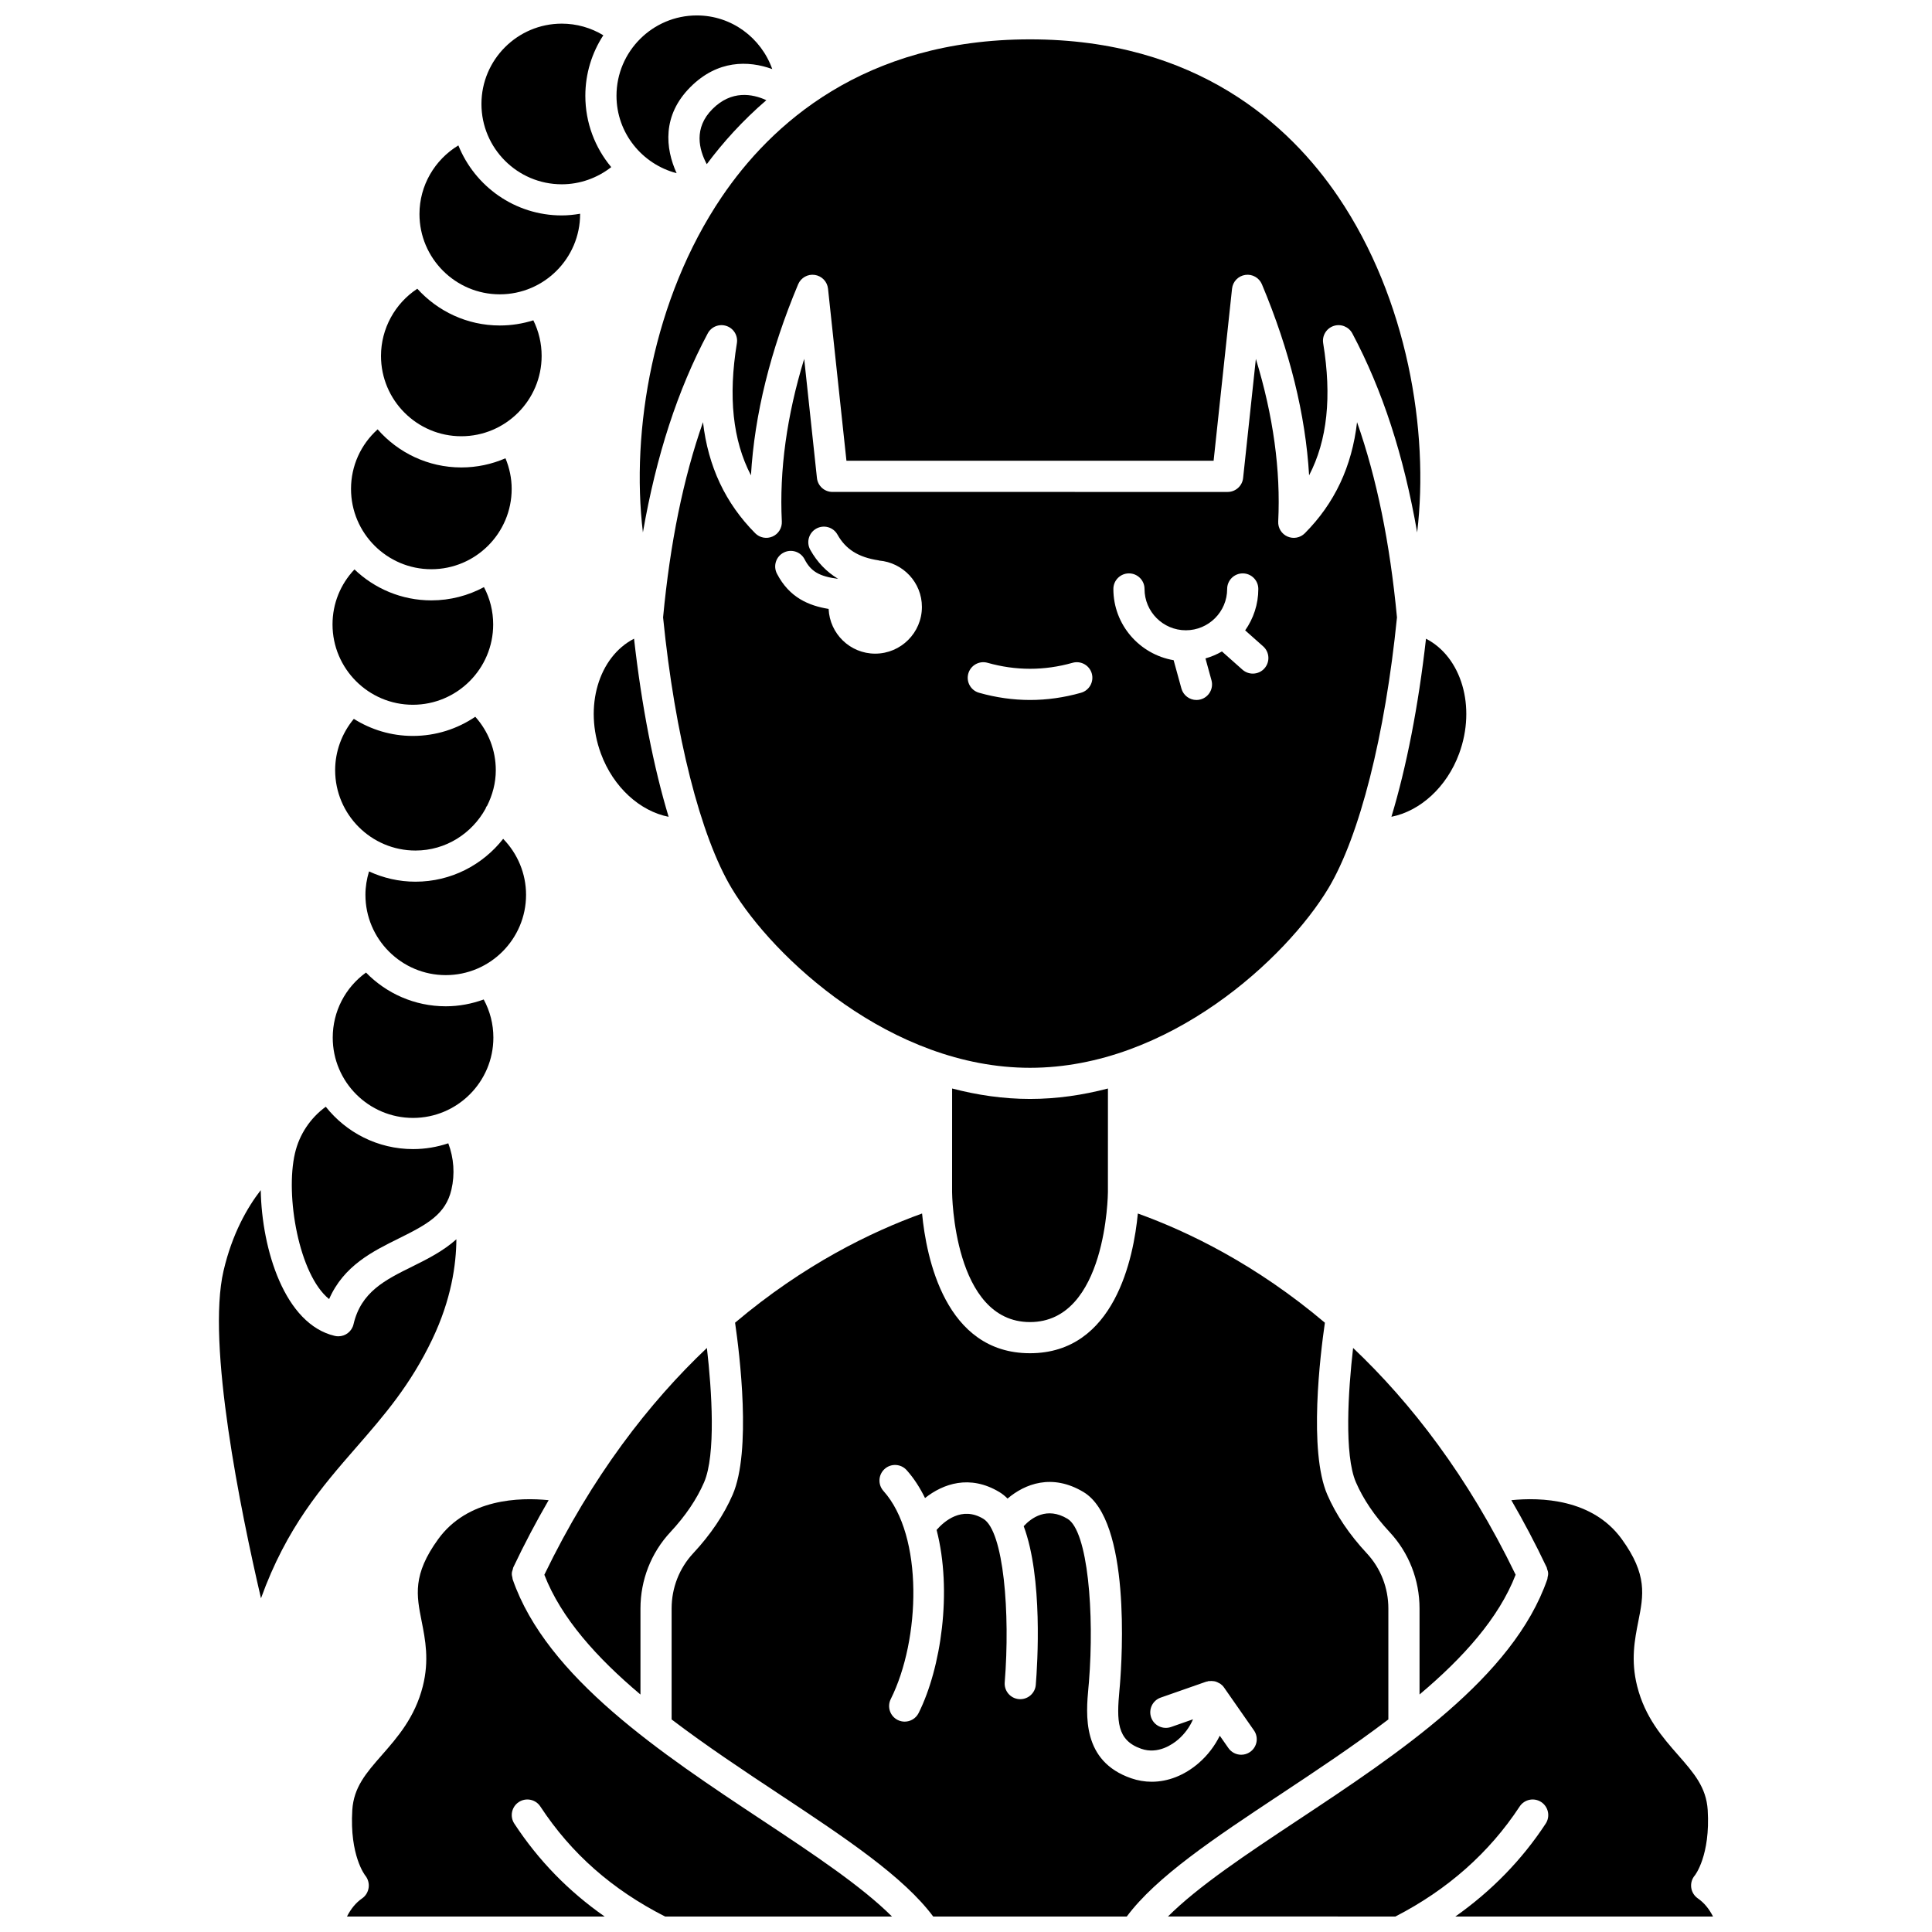
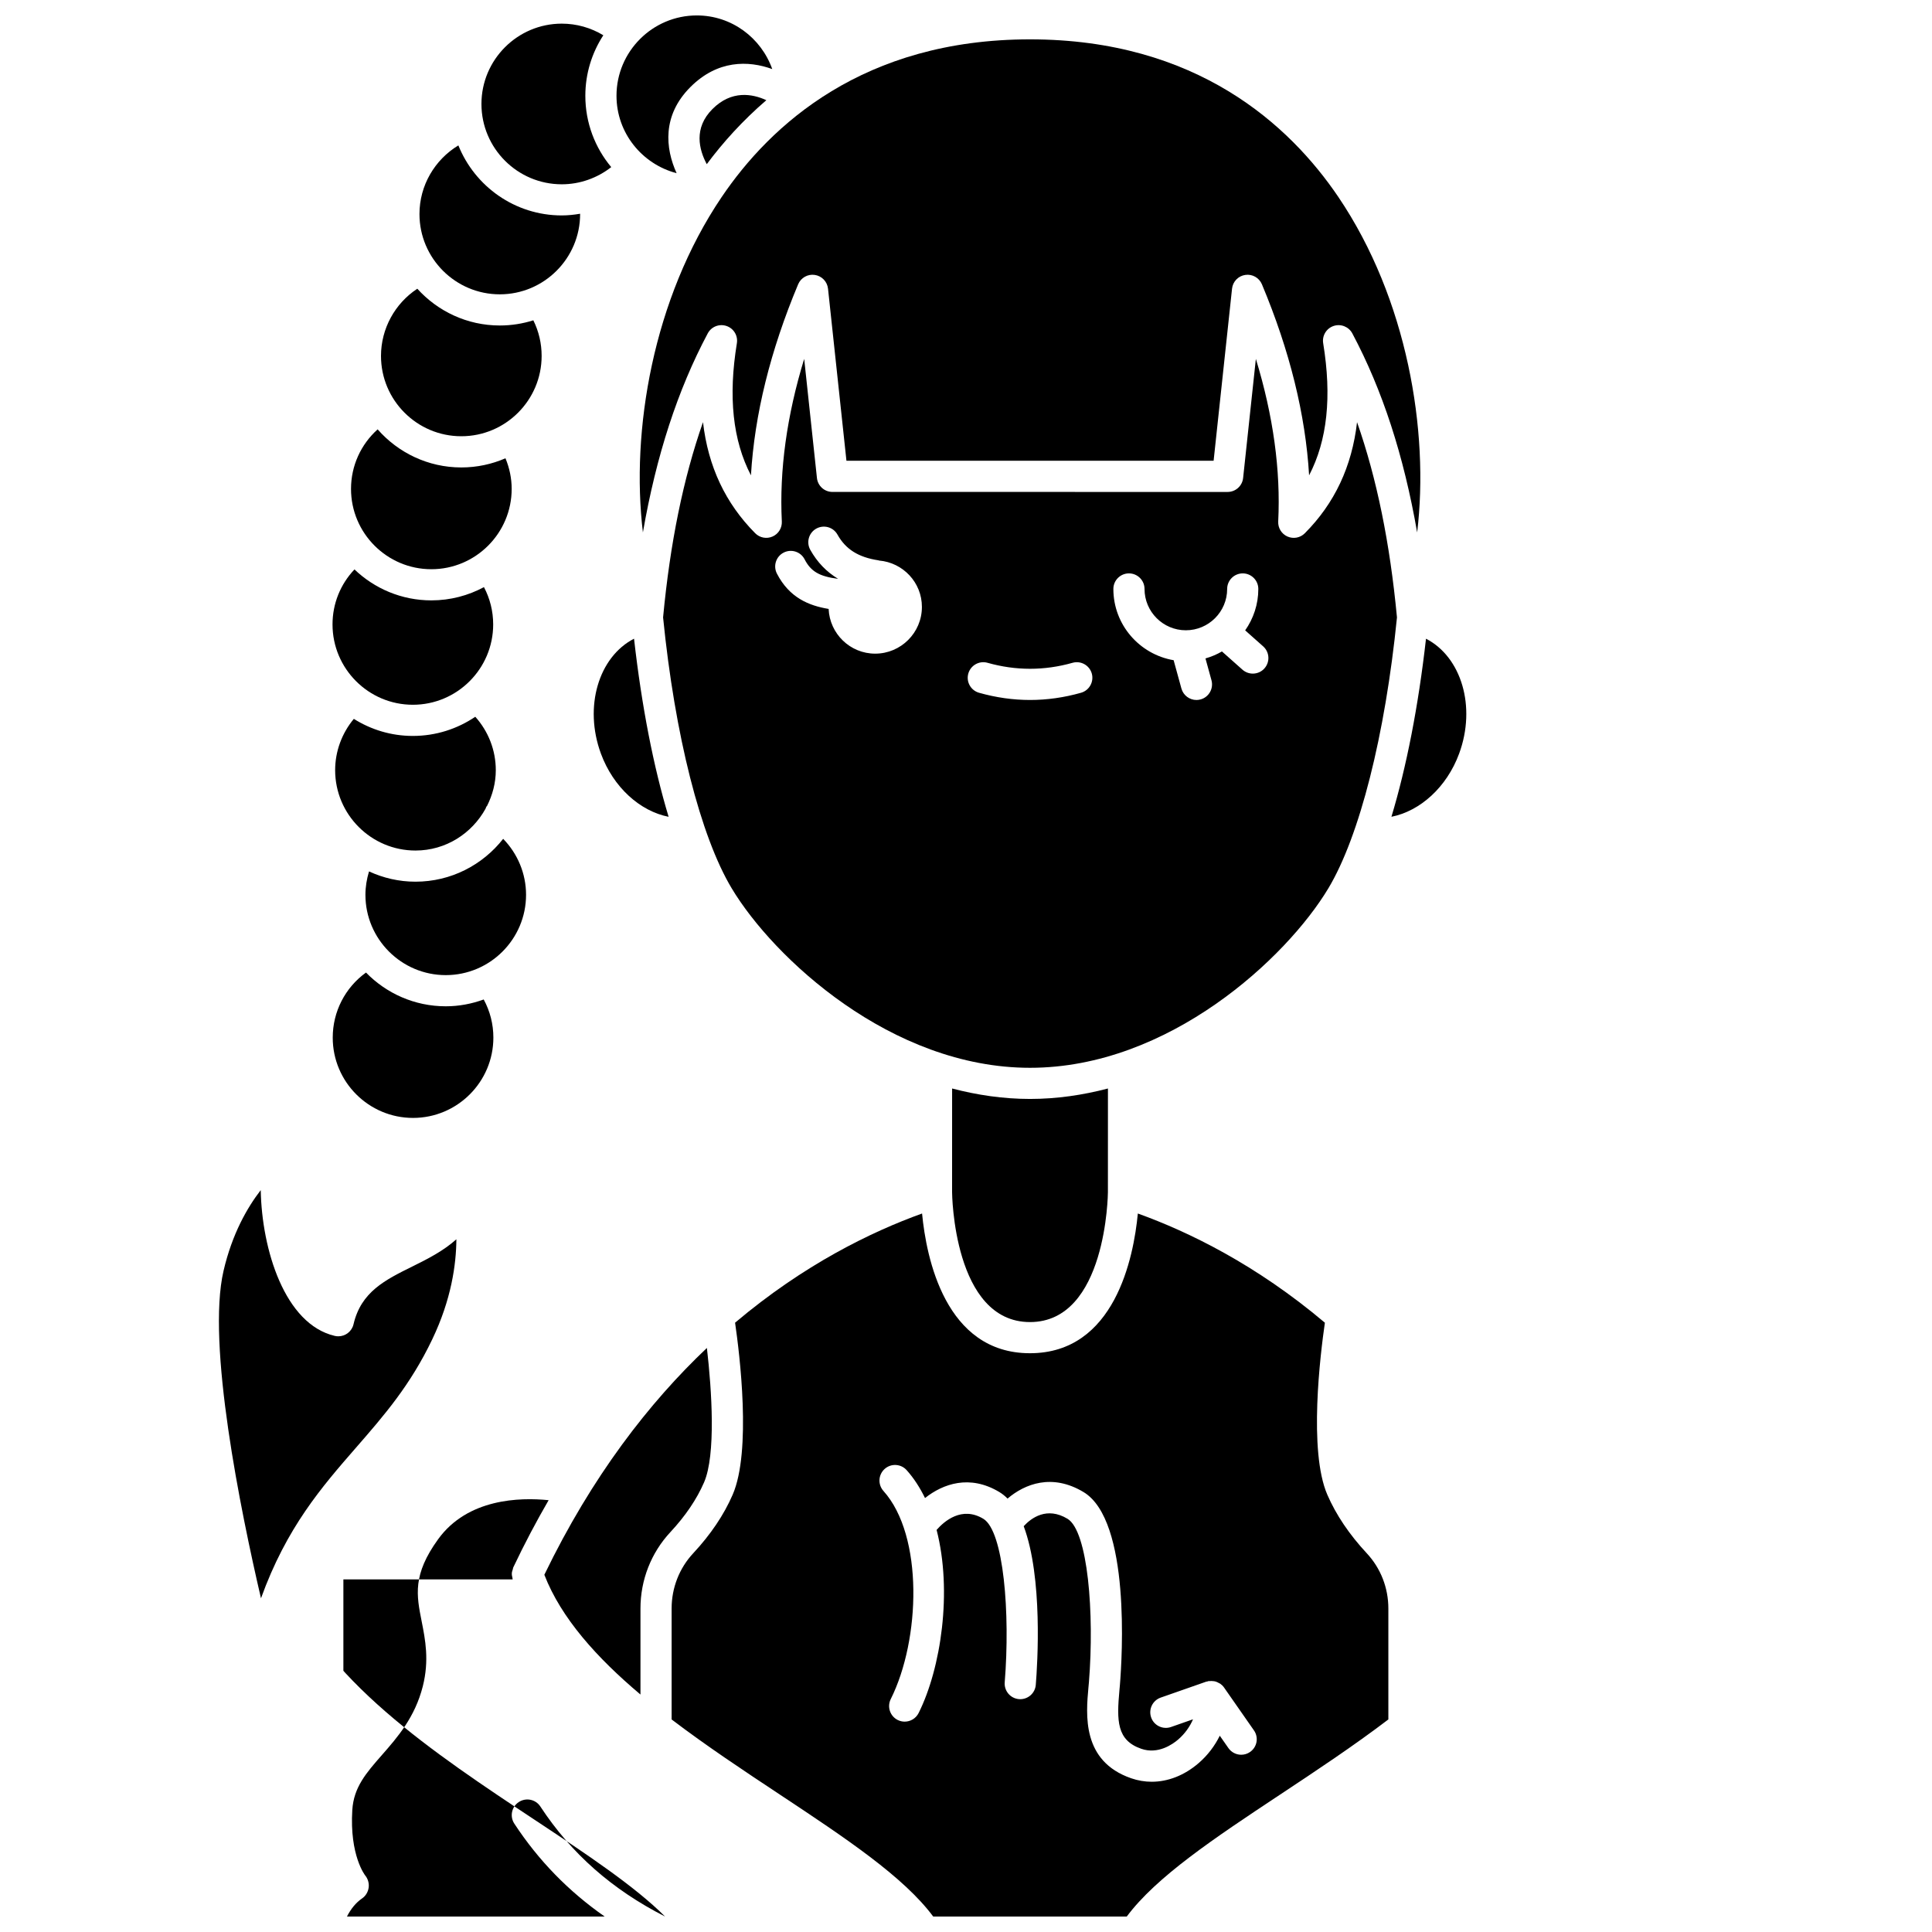
<svg xmlns="http://www.w3.org/2000/svg" width="800px" height="800px" version="1.1" viewBox="144 144 512 512">
  <defs>
    <clipPath id="d">
      <path d="m307 148.09h42v41.906h-42z" />
    </clipPath>
    <clipPath id="c">
      <path d="m235 541h146v110.9h-146z" />
    </clipPath>
    <clipPath id="b">
-       <path d="m453 541h145v110.9h-145z" />
-     </clipPath>
+       </clipPath>
    <clipPath id="a">
      <path d="m321 465h191v186.9h-191z" />
    </clipPath>
  </defs>
  <path d="m335.26 196.2c-18.234 26.957-24.113 62.031-20.883 88.898 3.547-20.395 9.219-37.789 17.18-52.742 0.949-1.785 3.047-2.613 4.969-1.969 1.918 0.645 3.082 2.582 2.754 4.574-2.316 14.168-1.098 25.73 3.731 35.012 0.945-16.082 5.137-33.055 12.504-50.629 0.727-1.734 2.543-2.766 4.406-2.488 1.867 0.273 3.309 1.773 3.512 3.644l4.883 45.598h97.305l4.883-45.598c0.199-1.875 1.645-3.375 3.512-3.644 1.859-0.277 3.676 0.75 4.406 2.488 7.367 17.574 11.555 34.547 12.504 50.629 4.828-9.277 6.047-20.844 3.731-35.012-0.328-1.996 0.84-3.93 2.754-4.574 1.906-0.645 4.016 0.188 4.969 1.969 7.961 14.949 13.633 32.348 17.18 52.742 3.231-26.863-2.644-61.941-20.883-88.898-12.902-19.059-37.543-41.77-81.715-41.77-44.168 0-68.805 22.711-81.699 41.77z" />
  <path d="m347.09 170.55c-3.711-1.707-9.227-2.711-14.277 2.34-5.051 5.051-3.57 10.773-1.512 14.617 4.234-5.691 9.469-11.52 15.789-16.957z" />
  <path d="m276.45 222c11.734 0 21.289-9.551 21.289-21.289 0-0.02-0.008-0.047-0.008-0.066-1.598 0.27-3.219 0.445-4.856 0.445-12.41 0-23.035-7.699-27.402-18.559-6.281 3.805-10.309 10.637-10.309 18.184-0.004 11.738 9.547 21.285 21.285 21.285z" />
  <g clip-path="url(#d)">
    <path d="m323.31 189.9c-3-6.594-3.875-15.309 3.668-22.844 7.195-7.195 15.344-7.047 21.676-4.75-2.934-8.254-10.742-14.215-19.988-14.215-11.734 0-21.289 9.551-21.289 21.289 0 9.871 6.793 18.125 15.934 20.52z" />
  </g>
  <path d="m292.87 192.84c4.785 0 9.391-1.641 13.113-4.551-4.281-5.129-6.863-11.719-6.863-18.906 0-5.914 1.762-11.414 4.769-16.039-3.305-2-7.102-3.078-11.012-3.078-11.734 0-21.289 9.551-21.289 21.289s9.543 21.285 21.281 21.285z" />
  <path d="m321.19 360.46c-3.981-13.168-7.141-29.293-9.164-47.199-9.371 4.824-13.355 18.004-8.785 30.438 3.293 8.949 10.367 15.273 17.949 16.762z" />
  <path d="m313.73 593.07v-22.785c0-7.578 2.82-14.777 7.938-20.27 3.981-4.273 6.984-8.707 8.918-13.176 3.152-7.269 2.062-24.312 0.75-35.617-15.289 14.477-30.43 33.957-43.078 60.105 4.449 11.488 13.91 22.004 25.473 31.742z" />
-   <path d="m545.66 561.32c-12.645-26.145-27.793-45.625-43.074-60.098-1.309 11.312-2.394 28.352 0.75 35.605 1.938 4.473 4.938 8.902 8.918 13.176 5.121 5.492 7.938 12.691 7.938 20.27v22.781c11.562-9.73 21.023-20.246 25.469-31.734z" />
  <path d="m530.69 343.7c4.57-12.434 0.586-25.613-8.785-30.434-2.023 17.906-5.184 34.023-9.164 47.188 7.586-1.5 14.66-7.809 17.949-16.754z" />
  <path d="m396.32 432.46-0.008 27.473c0 0.348 0.328 34.43 20.648 34.43 20.32 0 20.648-34.082 20.648-34.43l0.008-27.469c-6.633 1.738-13.531 2.766-20.648 2.766-7.113 0-14.016-1.031-20.648-2.769z" />
  <path d="m496.02 379.43c8.281-13.805 15.074-40.633 18.191-71.809-1.863-19.719-5.348-36.832-10.578-51.742-1.359 11.77-5.949 21.5-13.84 29.438-1.207 1.215-3.027 1.562-4.602 0.867-1.566-0.691-2.539-2.277-2.453-3.981 0.676-13.582-1.309-28.02-5.922-43.094l-3.379 31.57c-0.223 2.098-1.996 3.691-4.106 3.691l-104.73-0.004c-2.109 0-3.883-1.59-4.106-3.691l-3.379-31.57c-4.613 15.074-6.602 29.512-5.926 43.094 0.086 1.711-0.891 3.293-2.453 3.981-1.57 0.695-3.391 0.352-4.602-0.867-7.883-7.938-12.477-17.668-13.836-29.438-5.227 14.91-8.715 32.023-10.578 51.742 3.113 31.18 9.906 58.004 18.191 71.809 11.031 18.387 42.246 47.551 79.051 47.551 36.809 0.004 68.02-29.164 79.051-47.547zm-120.09-62.207c-6.648 0-12.047-5.273-12.336-11.852-5.219-0.855-10.402-2.965-13.703-9.359-1.043-2.027-0.25-4.519 1.777-5.562 2.027-1.051 4.519-0.25 5.562 1.777 1.637 3.168 3.852 4.535 8.859 5.168l0.004-0.004c-3.062-1.852-5.516-4.387-7.359-7.68-1.113-1.992-0.406-4.504 1.586-5.621 1.996-1.113 4.508-0.406 5.621 1.586 2.184 3.902 5.539 6.008 10.875 6.82 0.055 0.008 0.094 0.047 0.148 0.055 6.34 0.535 11.352 5.805 11.352 12.285 0.004 6.828-5.555 12.387-12.387 12.387zm54.551 10.367c-4.477 1.27-9.023 1.91-13.512 1.91-4.492 0-9.039-0.645-13.512-1.91-2.195-0.621-3.469-2.902-2.844-5.098 0.621-2.191 2.918-3.469 5.098-2.844 7.484 2.113 15.035 2.117 22.527 0 2.188-0.621 4.477 0.652 5.098 2.844 0.613 2.195-0.664 4.477-2.856 5.098zm48.617-6.465c-0.812 0.922-1.949 1.387-3.09 1.387-0.973 0-1.953-0.344-2.742-1.039l-5.438-4.832c-1.363 0.793-2.82 1.406-4.367 1.848l1.594 5.793c0.602 2.195-0.691 4.473-2.887 5.074-0.363 0.098-0.734 0.148-1.098 0.148-1.812 0-3.473-1.207-3.981-3.035l-2.066-7.508c-9.047-1.547-15.969-9.395-15.969-18.879 0-2.281 1.852-4.129 4.129-4.129 2.281 0 4.129 1.852 4.129 4.129 0 6.039 4.91 10.949 10.949 10.949 6.039 0 10.949-4.91 10.949-10.949 0-2.281 1.852-4.129 4.129-4.129 2.281 0 4.129 1.852 4.129 4.129 0 4.086-1.305 7.859-3.484 10.973l4.769 4.238c1.703 1.516 1.859 4.125 0.344 5.832z" />
  <path d="m253.41 330.77c11.734 0 21.289-9.551 21.289-21.289 0-3.5-0.848-6.859-2.445-9.887-4.156 2.234-8.902 3.512-13.941 3.512-7.898 0-15.07-3.133-20.375-8.203-3.711 3.918-5.816 9.051-5.816 14.578 0 11.742 9.555 21.289 21.289 21.289z" />
-   <path d="m231.22 488.27c3.871-8.863 11.574-12.664 18.492-16.086 7.641-3.773 12.398-6.422 13.918-12.918 0.961-4.133 0.641-8.379-0.828-12.281-2.941 0.984-6.074 1.535-9.336 1.535-9.375 0-17.723-4.398-23.137-11.227-4.07 2.984-6.992 7.305-8.156 12.305-2.637 11.258 1.059 32.27 9.047 38.672z" />
  <g clip-path="url(#c)">
-     <path d="m279.87 562.56c-0.004-0.012-0.008-0.023-0.012-0.039-0.004-0.008-0.008-0.016-0.008-0.023-0.039-0.113-0.016-0.227-0.047-0.344-0.102-0.406-0.191-0.812-0.164-1.238 0.02-0.352 0.145-0.672 0.25-1.004 0.059-0.176 0.051-0.359 0.133-0.531 2.988-6.301 6.129-12.223 9.371-17.816-7.695-0.781-21.465-0.422-29.258 10.312-6.844 9.434-5.762 14.887-4.391 21.793 0.957 4.832 2.047 10.312 0.305 17.211-2.082 8.234-6.723 13.523-10.816 18.195-4.188 4.777-7.496 8.551-7.871 14.609-0.742 12.055 3.383 17.281 3.426 17.336 0.723 0.891 1.07 2.078 0.91 3.219-0.16 1.141-0.77 2.188-1.715 2.84-1.695 1.172-3.008 2.805-4.031 4.82h68.289c-9.586-6.707-17.512-14.82-23.941-24.617-1.25-1.906-0.719-4.469 1.184-5.719 1.91-1.258 4.473-0.723 5.719 1.184 8.18 12.465 19.012 22 33.051 29.152h60.133c-8.004-7.996-20.816-16.527-34.297-25.453-26.82-17.758-57.215-37.891-66.219-63.887z" />
+     <path d="m279.87 562.56c-0.004-0.012-0.008-0.023-0.012-0.039-0.004-0.008-0.008-0.016-0.008-0.023-0.039-0.113-0.016-0.227-0.047-0.344-0.102-0.406-0.191-0.812-0.164-1.238 0.02-0.352 0.145-0.672 0.25-1.004 0.059-0.176 0.051-0.359 0.133-0.531 2.988-6.301 6.129-12.223 9.371-17.816-7.695-0.781-21.465-0.422-29.258 10.312-6.844 9.434-5.762 14.887-4.391 21.793 0.957 4.832 2.047 10.312 0.305 17.211-2.082 8.234-6.723 13.523-10.816 18.195-4.188 4.777-7.496 8.551-7.871 14.609-0.742 12.055 3.383 17.281 3.426 17.336 0.723 0.891 1.07 2.078 0.91 3.219-0.16 1.141-0.77 2.188-1.715 2.84-1.695 1.172-3.008 2.805-4.031 4.82h68.289c-9.586-6.707-17.512-14.82-23.941-24.617-1.25-1.906-0.719-4.469 1.184-5.719 1.91-1.258 4.473-0.723 5.719 1.184 8.18 12.465 19.012 22 33.051 29.152c-8.004-7.996-20.816-16.527-34.297-25.453-26.82-17.758-57.215-37.891-66.219-63.887z" />
  </g>
  <path d="m258.57 498.9c5.027-10.516 6.336-19.789 6.375-26.48-3.457 3.109-7.644 5.223-11.574 7.168-7.34 3.625-13.68 6.762-15.684 15.355-0.441 1.902-2.144 3.191-4.019 3.191-0.309 0-0.629-0.031-0.941-0.105-13.27-3.094-19.34-22.855-19.629-38.633-3.559 4.602-7.566 11.547-9.855 21.379-4.523 19.383 4.523 63.613 9.922 86.789 6.769-18.773 16.117-29.52 25.219-39.965 7.379-8.473 14.348-16.473 20.188-28.699z" />
  <path d="m266.25 259.61c11.734 0 21.289-9.551 21.289-21.289 0-3.312-0.754-6.519-2.199-9.434-2.809 0.887-5.789 1.371-8.887 1.371-8.668 0-16.453-3.773-21.863-9.742-5.926 3.898-9.621 10.59-9.621 17.801-0.004 11.746 9.543 21.293 21.281 21.293z" />
  <g clip-path="url(#b)">
    <path d="m529.68 651.9h68.289c-1.023-2.016-2.336-3.641-4.035-4.816-0.965-0.668-1.605-1.723-1.746-2.891-0.145-1.168 0.215-2.34 0.992-3.231-0.004 0 4.121-5.227 3.379-17.277-0.375-6.059-3.684-9.832-7.871-14.609-4.094-4.672-8.734-9.965-10.816-18.195-1.746-6.902-0.656-12.379 0.301-17.211 1.375-6.906 2.457-12.359-4.391-21.793-7.789-10.738-21.566-11.094-29.262-10.312 3.238 5.574 6.367 11.484 9.348 17.77 0.004 0.004 0.004 0.008 0.008 0.012 0.004 0.012 0.012 0.02 0.016 0.031 0.062 0.129 0.051 0.266 0.098 0.391 0.133 0.371 0.266 0.746 0.285 1.148 0.02 0.387-0.066 0.762-0.152 1.133-0.031 0.148-0.008 0.293-0.059 0.441-0.004 0.012-0.008 0.02-0.012 0.027-0.004 0.008-0.008 0.016-0.008 0.023-9.004 25.996-39.395 46.129-66.219 63.898-13.48 8.93-26.293 17.457-34.301 25.453l60.273 0.008c13.789-7.094 24.871-16.887 32.926-29.152 1.25-1.906 3.812-2.441 5.719-1.184 1.902 1.25 2.438 3.812 1.184 5.719-6.328 9.645-14.371 17.863-23.945 24.617z" />
  </g>
  <path d="m283.41 381.13c0-5.613-2.231-10.895-6.066-14.832-5.414 6.902-13.805 11.359-23.238 11.359-4.398 0-8.562-0.992-12.312-2.723-0.602 2-0.953 4.086-0.953 6.195 0 11.734 9.551 21.289 21.289 21.289 11.734 0 21.281-9.551 21.281-21.289z" />
  <path d="m254.11 369.4c8.031 0 14.953-4.523 18.574-11.105 0.086-0.184 0.113-0.375 0.227-0.551 0.043-0.062 0.105-0.09 0.148-0.148 1.445-2.871 2.332-6.062 2.332-9.484 0-5.285-1.965-10.289-5.438-14.164-4.723 3.203-10.422 5.082-16.551 5.082-5.746 0-11.094-1.672-15.633-4.523-3.164 3.801-4.953 8.598-4.953 13.602 0.008 11.746 9.555 21.293 21.293 21.293z" />
  <path d="m258.31 294.85c11.734 0 21.289-9.551 21.289-21.289 0-2.812-0.586-5.555-1.645-8.113-3.594 1.559-7.543 2.43-11.699 2.43-8.836 0-16.762-3.918-22.18-10.094-4.449 4-7.051 9.66-7.051 15.777-0.004 11.738 9.547 21.289 21.285 21.289z" />
  <path d="m253.46 440.26c11.734 0 21.289-9.551 21.289-21.289 0-3.582-0.891-7.012-2.559-10.098-3.148 1.145-6.523 1.805-10.062 1.805-8.281 0-15.766-3.438-21.137-8.941-5.496 3.969-8.812 10.32-8.812 17.238-0.008 11.738 9.543 21.285 21.281 21.285z" />
  <g clip-path="url(#a)">
    <path d="m511.93 599.67v-29.395c0-5.481-2.031-10.68-5.719-14.641-4.625-4.965-8.145-10.188-10.457-15.523-5.023-11.582-1.848-37.293-0.645-45.578-18.246-15.41-36.121-24.102-49.57-28.941-1.105 11.633-6.098 37.027-28.59 37.027-22.488 0-27.48-25.395-28.59-37.027-13.445 4.84-31.32 13.523-49.555 28.934 1.203 8.273 4.387 34-0.641 45.586-2.312 5.336-5.832 10.559-10.457 15.523-3.688 3.961-5.719 9.16-5.719 14.641v29.395c9.199 7 19.156 13.598 28.656 19.891 17.605 11.656 32.84 21.816 40.668 32.34h51.293c7.832-10.523 23.066-20.68 40.668-32.34 9.5-6.289 19.457-12.891 28.656-19.891zm-36.637 8.613c-0.719 0.504-1.543 0.742-2.359 0.742-1.305 0-2.586-0.617-3.391-1.766l-2.289-3.277c-1.316 2.676-3.199 5.191-5.617 7.273-3.766 3.242-8.098 4.926-12.418 4.926-1.832 0-3.664-0.305-5.445-0.922-13.117-4.535-11.988-16.828-11.316-24.176l0.117-1.27c1.477-18.289-0.266-40.07-5.676-43.32-5.465-3.293-9.59-0.227-11.609 1.961 5.098 13.637 3.66 36.484 3.203 42.047-0.172 2.16-1.98 3.797-4.113 3.797-0.113 0-0.223-0.004-0.34-0.012-2.269-0.184-3.965-2.176-3.781-4.453 1.484-18.312-0.262-40.086-5.672-43.34-5.703-3.434-10.375 0.656-12.379 2.949 4.203 16.262 1.176 36.641-4.762 48.523-0.723 1.445-2.18 2.285-3.699 2.285-0.621 0-1.25-0.141-1.84-0.434-2.039-1.02-2.867-3.5-1.848-5.543 7.871-15.742 8.738-43.262-1.934-55.152-1.523-1.695-1.383-4.309 0.312-5.832 1.695-1.527 4.309-1.383 5.832 0.312 1.945 2.168 3.539 4.68 4.871 7.394 4.777-3.777 11.84-6.309 19.703-1.586 0.781 0.473 1.5 1.055 2.168 1.73 4.566-3.883 11.785-6.742 20.133-1.73 12.52 7.531 10.23 43.875 9.645 51.086l-0.121 1.34c-0.754 8.211-0.738 13.359 5.785 15.613 4.453 1.543 8.324-1.207 9.777-2.461 1.75-1.508 3.106-3.41 3.93-5.356l-5.832 2.043c-2.152 0.746-4.508-0.375-5.262-2.531-0.754-2.152 0.379-4.508 2.531-5.262l12.039-4.215c0.121-0.043 0.246-0.031 0.367-0.066 0.086-0.02 0.152-0.082 0.242-0.098 0.098-0.02 0.195 0.016 0.293 0.004 0.34-0.039 0.664-0.031 0.996 0.012 0.176 0.023 0.355 0.031 0.523 0.082 0.34 0.09 0.652 0.242 0.957 0.418 0.121 0.07 0.25 0.105 0.367 0.188 0.379 0.27 0.723 0.598 1 0.996l7.906 11.336c1.332 1.867 0.875 4.438-0.996 5.742z" />
  </g>
</svg>